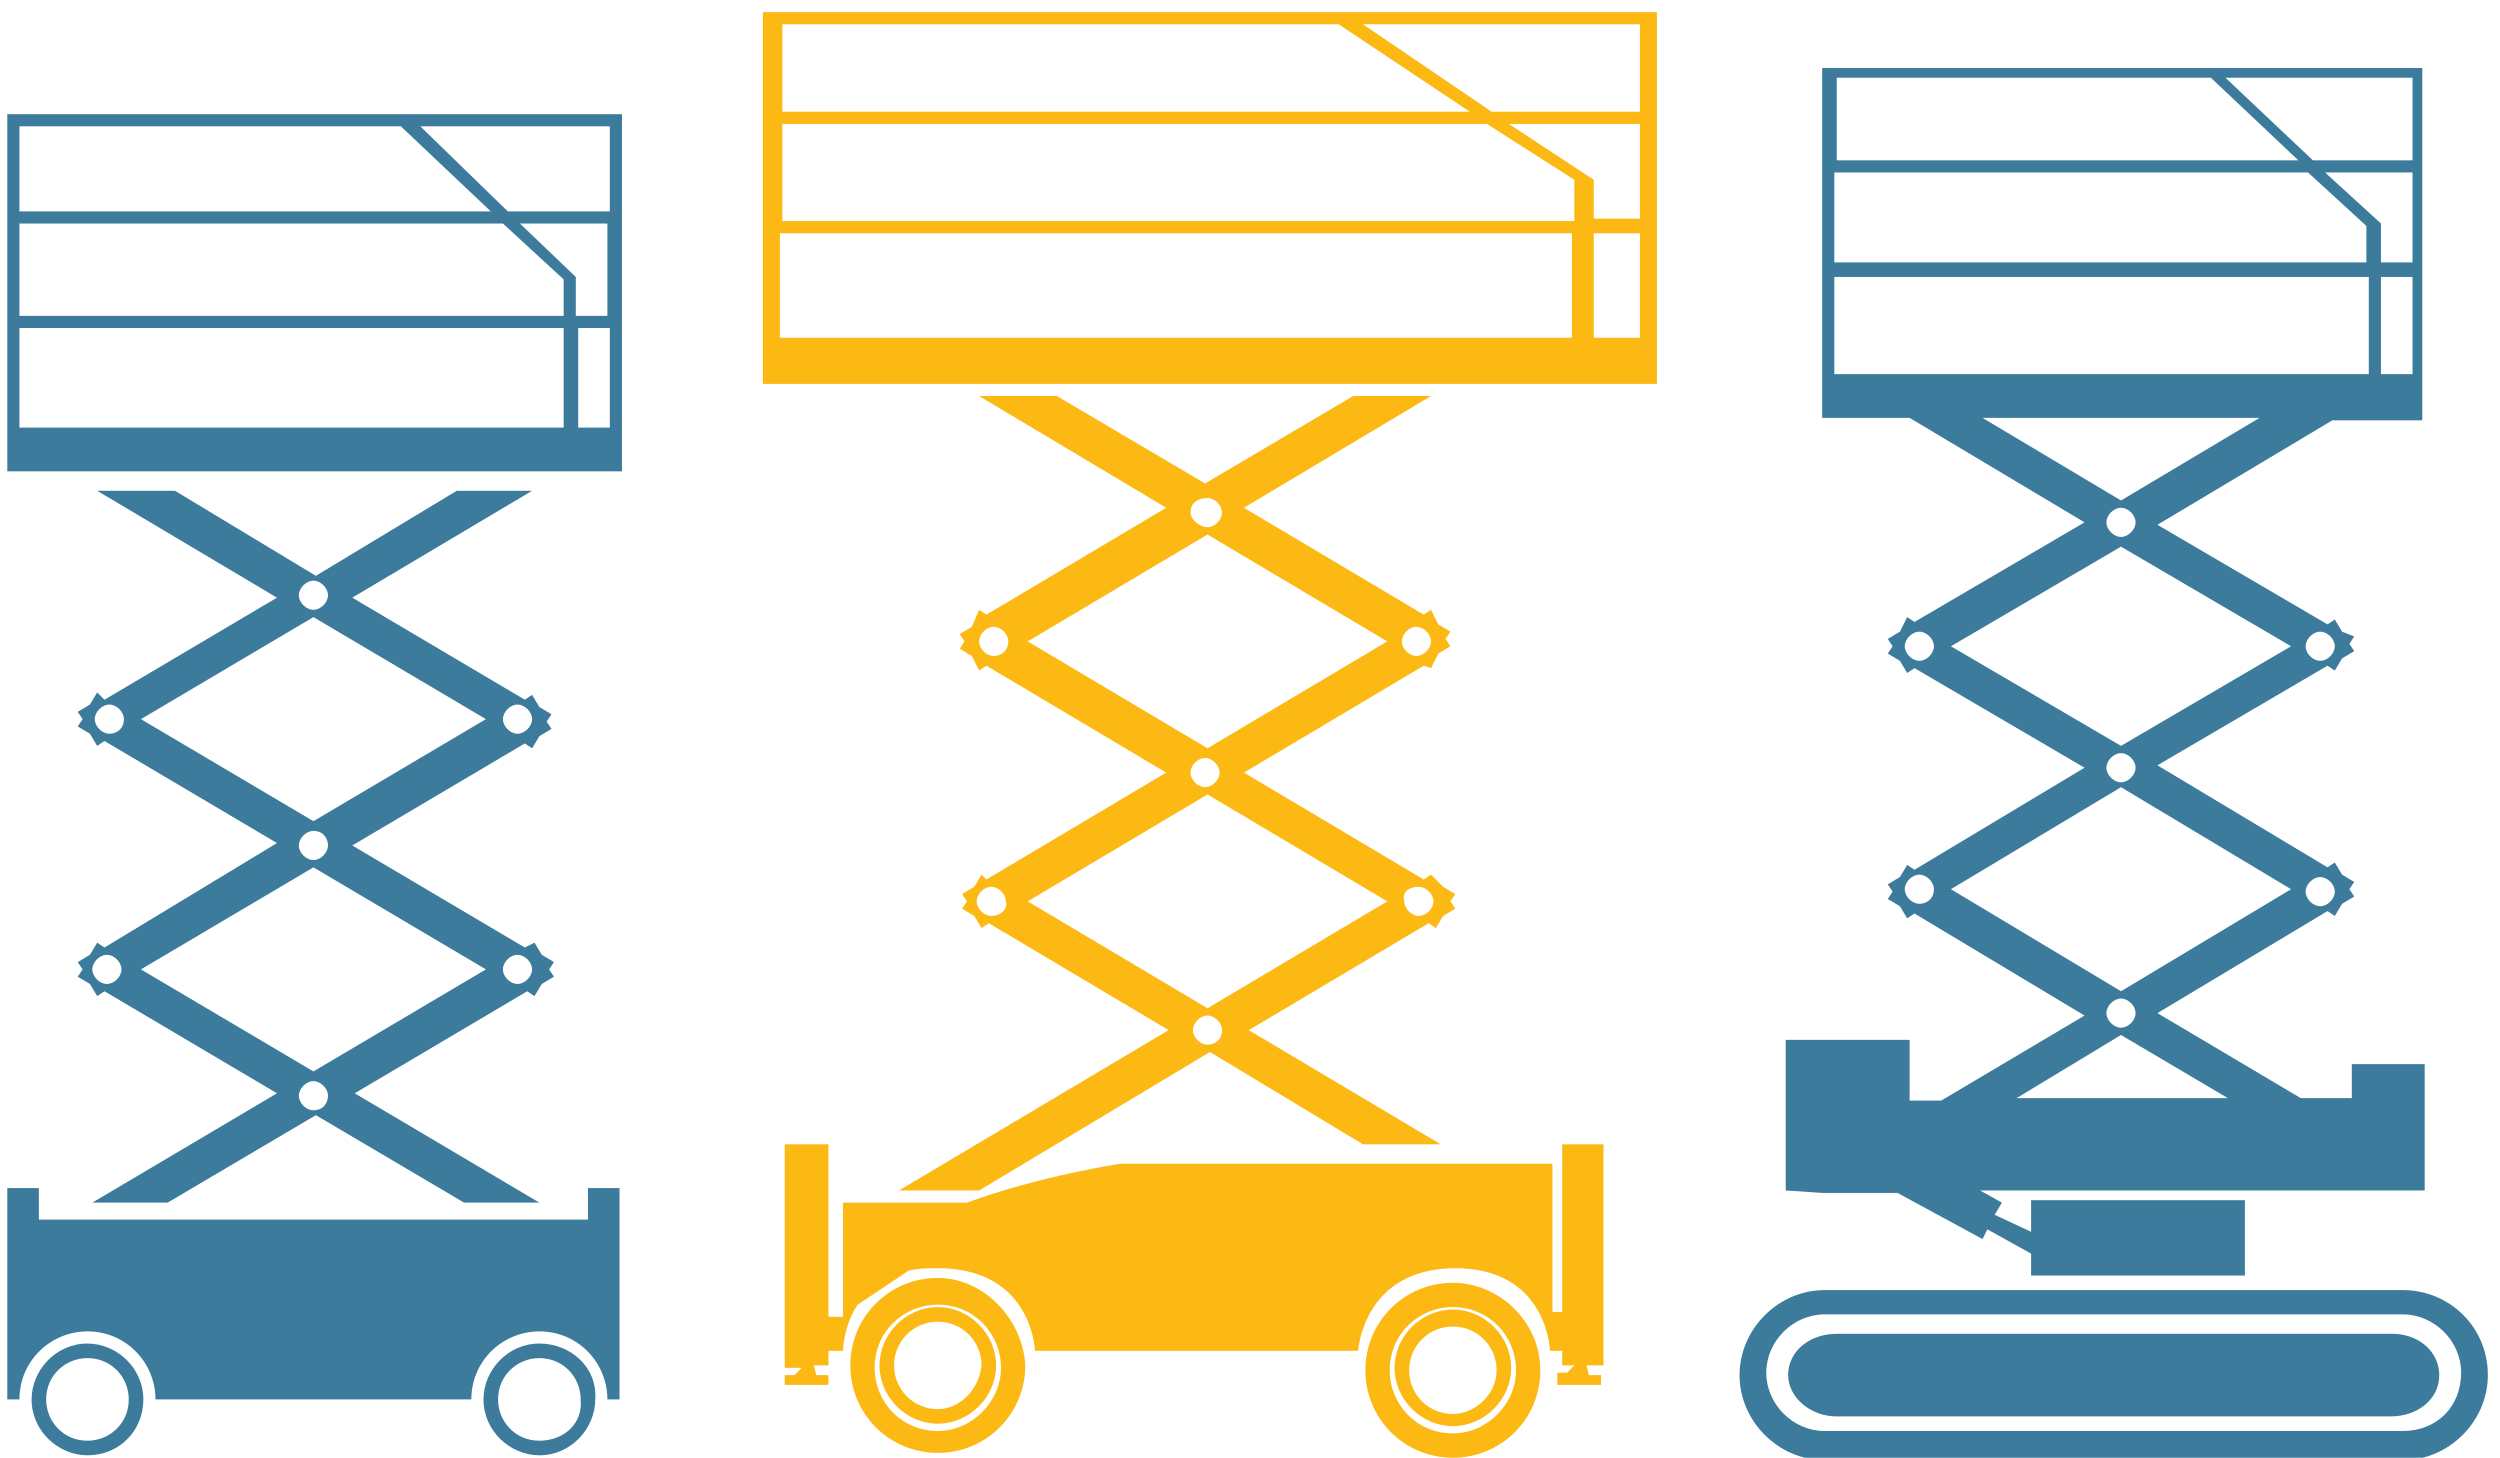
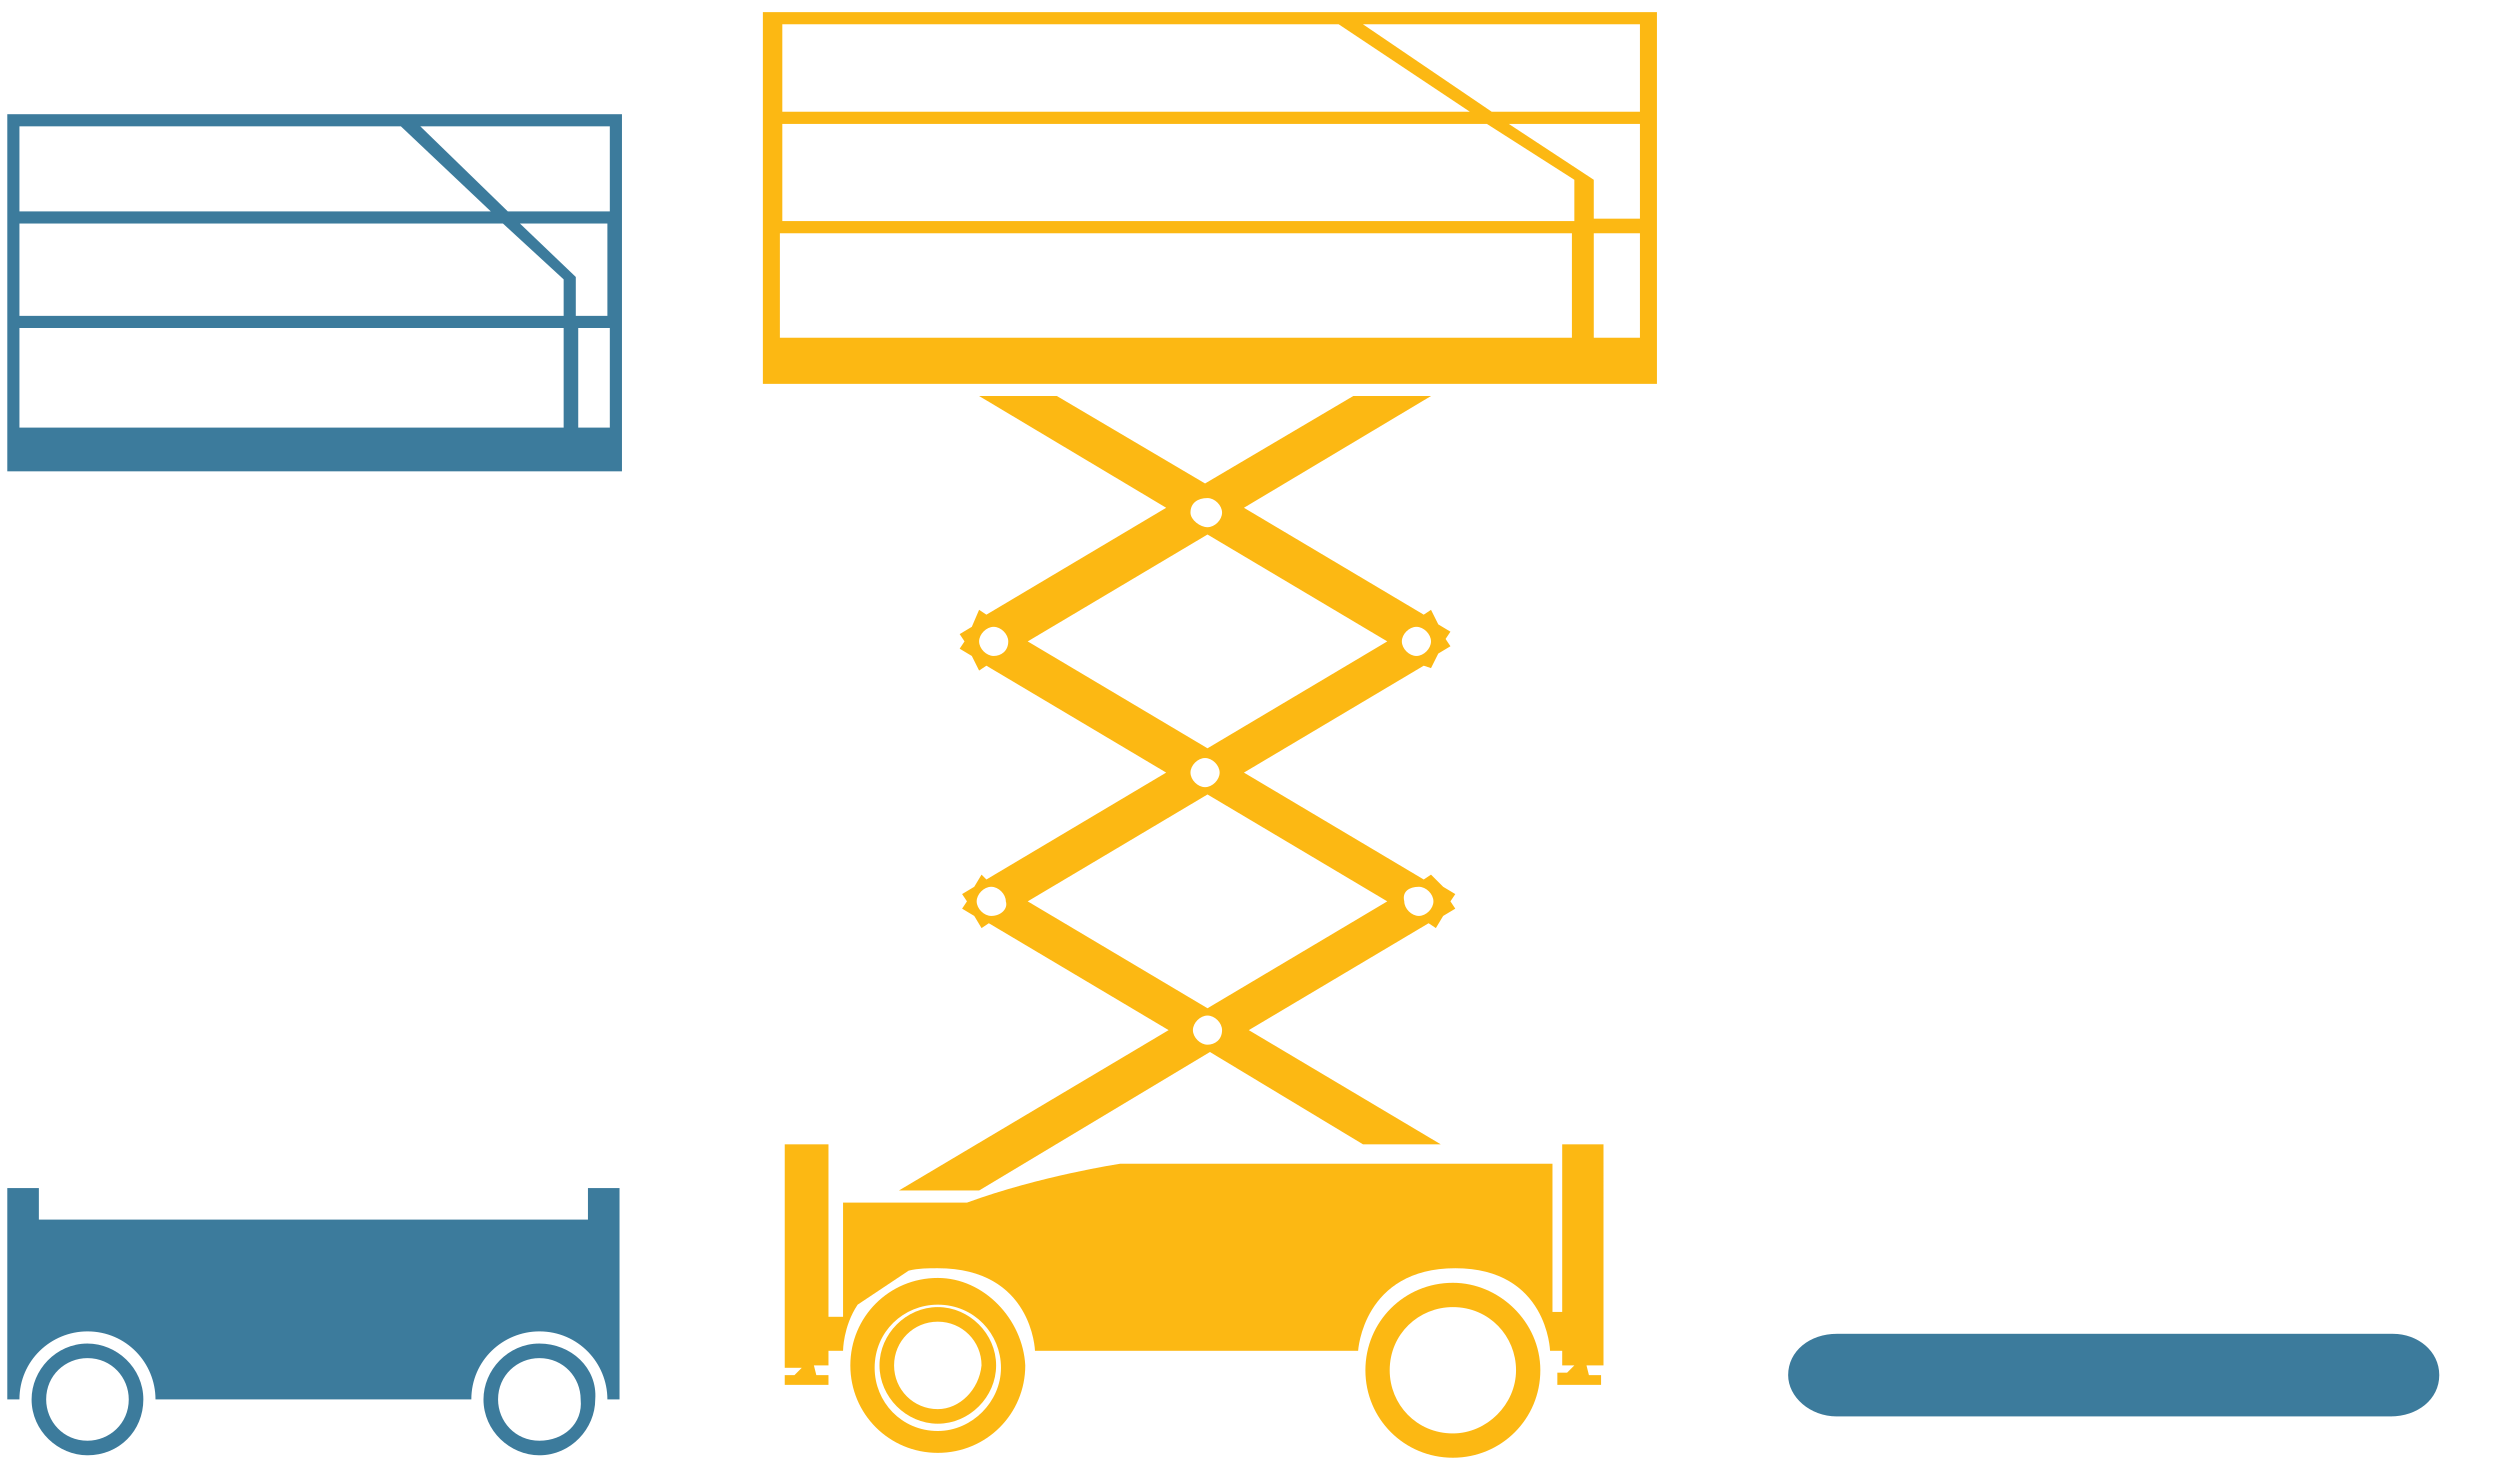
<svg xmlns="http://www.w3.org/2000/svg" version="1.1" id="Layer_1" x="0px" y="0px" viewBox="0 0 102.9 60" style="enable-background:new 0 0 102.9 60;" xml:space="preserve">
  <style type="text/css">
	.st0{fill:#FCB813;}
	.st1{fill:#3C7B9C;}
</style>
  <g>
    <path class="st0" d="M68.1,0.5H31.4v15.3h36.8V0.5z M32.2,1h22.9l5.4,3.6H32.2V1z M64.7,13.9H32.1V9.6h32.6V13.9z M64.8,9.1H32.2   V5.1l29,0l3.6,2.3L64.8,9.1z M62.1,5.1h5.4v3.9h-1.9l0-1.6L62.1,5.1z M67.5,13.9h-1.9V9.6h1.9V13.9z M67.5,4.6l-6.1,0L56.1,1   l11.4,0V4.6z" />
    <path class="st0" d="M58.9,27.5l0.3-0.6l0.5-0.3l-0.2-0.3l0.2-0.3l-0.5-0.3l-0.3-0.6l-0.3,0.2l-7.4-4.4l7.7-4.6h-3.2l-6.1,3.6   l-6.1-3.6h-3.2l7.7,4.6l-7.4,4.4l-0.3-0.2L40,25.8l-0.5,0.3l0.2,0.3l-0.2,0.3L40,27l0.3,0.6l0.3-0.2l7.4,4.4l-7.4,4.4L40.4,36   l-0.3,0.5l-0.5,0.3l0.2,0.3l-0.2,0.3l0.5,0.3l0.3,0.5l0.3-0.2l7.4,4.4l-11.1,6.6h3.3l9.5-5.7l6.3,3.8h3.2l-7.9-4.7l7.4-4.4l0.3,0.2   l0.3-0.5l0.5-0.3l-0.2-0.3l0.2-0.3l-0.5-0.3L58.9,36l-0.3,0.2l-7.4-4.4l7.4-4.4L58.9,27.5z M49.7,20.5c0.3,0,0.6,0.3,0.6,0.6   c0,0.3-0.3,0.6-0.6,0.6S49,21.4,49,21.1C49,20.7,49.3,20.5,49.7,20.5z M40.9,27c-0.3,0-0.6-0.3-0.6-0.6c0-0.3,0.3-0.6,0.6-0.6   c0.3,0,0.6,0.3,0.6,0.6C41.5,26.8,41.2,27,40.9,27z M40.8,37.7c-0.3,0-0.6-0.3-0.6-0.6c0-0.3,0.3-0.6,0.6-0.6s0.6,0.3,0.6,0.6   C41.5,37.4,41.2,37.7,40.8,37.7z M49.7,43c-0.3,0-0.6-0.3-0.6-0.6c0-0.3,0.3-0.6,0.6-0.6s0.6,0.3,0.6,0.6C50.3,42.8,50,43,49.7,43z    M58.4,36.5c0.3,0,0.6,0.3,0.6,0.6c0,0.3-0.3,0.6-0.6,0.6c-0.3,0-0.6-0.3-0.6-0.6C57.7,36.7,58,36.5,58.4,36.5z M57.1,37.1   l-7.4,4.4l-7.4-4.4l7.4-4.4L57.1,37.1z M49,31.8c0-0.3,0.3-0.6,0.6-0.6s0.6,0.3,0.6,0.6c0,0.3-0.3,0.6-0.6,0.6S49,32.1,49,31.8z    M49.7,30.8l-7.4-4.4l7.4-4.4l7.4,4.4L49.7,30.8z M57.7,26.4c0-0.3,0.3-0.6,0.6-0.6c0.3,0,0.6,0.3,0.6,0.6c0,0.3-0.3,0.6-0.6,0.6   C58,27,57.7,26.7,57.7,26.4z" />
    <path class="st0" d="M38.6,53.8c-1.3,0-2.4,1.1-2.4,2.4c0,1.3,1.1,2.4,2.4,2.4c1.3,0,2.4-1.1,2.4-2.4C41,54.9,39.9,53.8,38.6,53.8z    M38.6,58c-1,0-1.8-0.8-1.8-1.8c0-1,0.8-1.8,1.8-1.8c1,0,1.8,0.8,1.8,1.8C40.3,57.2,39.5,58,38.6,58z" />
    <path class="st0" d="M38.6,52.6c-2,0-3.6,1.6-3.6,3.6c0,2,1.6,3.6,3.6,3.6c2,0,3.6-1.6,3.6-3.6C42.1,54.3,40.5,52.6,38.6,52.6z    M38.6,58.9c-1.5,0-2.6-1.2-2.6-2.6c0-1.5,1.2-2.6,2.6-2.6c1.5,0,2.6,1.2,2.6,2.6C41.2,57.7,40,58.9,38.6,58.9z" />
-     <path class="st0" d="M59.8,53.9c-1.3,0-2.4,1.1-2.4,2.4c0,1.3,1.1,2.4,2.4,2.4c1.3,0,2.4-1.1,2.4-2.4C62.2,55,61.1,53.9,59.8,53.9z    M59.8,58.2c-1,0-1.8-0.8-1.8-1.8c0-1,0.8-1.8,1.8-1.8c1,0,1.8,0.8,1.8,1.8C61.6,57.4,60.7,58.2,59.8,58.2z" />
    <path class="st0" d="M59.8,52.8c-2,0-3.6,1.6-3.6,3.6c0,2,1.6,3.6,3.6,3.6c2,0,3.6-1.6,3.6-3.6C63.4,54.4,61.7,52.8,59.8,52.8z    M59.8,59c-1.5,0-2.6-1.2-2.6-2.6c0-1.5,1.2-2.6,2.6-2.6c1.5,0,2.6,1.2,2.6,2.6C62.4,57.8,61.2,59,59.8,59z" />
    <path class="st0" d="M66.1,47.1h-1.8V54h-0.4v-6.1H46.1c0,0-3.3,0.5-6.3,1.6h-5.1v4.7l0,0c-0.4,1.8,0,0,0,0h-0.6v-7.1h-1.8v9.2h0.7   l-0.3,0.3h-0.4V57h1.8v-0.4h-0.5l-0.1-0.4h0.6v-0.6h0.6c0,0,0-1,0.6-1.9l2.1-1.4c0.4-0.1,0.8-0.1,1.2-0.1c3.9,0,4,3.4,4,3.4h13.3   c0,0,0.2-3.4,4-3.4c3.8,0,3.9,3.4,3.9,3.4h0.5v0.6h0.5l-0.3,0.3h-0.4V57h1.8v-0.4h-0.5l-0.1-0.4h0.7V47.1z" />
  </g>
  <g>
    <path class="st1" d="M0.3,4.7v14.7h25.3V4.7H0.3z M0.8,5.2h15.7l3.7,3.5H0.8V5.2z M23.2,17.6H0.8v-4.1h22.4V17.6z M23.2,13H0.8V9.2   l19.9,0l2.5,2.3L23.2,13z M21.4,9.2H25V13h-1.3l0-1.6L21.4,9.2z M25.1,17.6h-1.3v-4.1h1.3V17.6z M25.1,8.7l-4.2,0l-3.6-3.5l7.8,0   V8.7z" />
-     <path class="st1" d="M3.7,40.5L4,41l0.3-0.2l7.1,4.2l-7.6,4.5h3.1l6.1-3.6l6.1,3.6h3.1l-7.6-4.5l7.1-4.2l0.3,0.2l0.3-0.5l0.5-0.3   l-0.2-0.3l0.2-0.3l-0.5-0.3l-0.3-0.5L21.6,39l-7.1-4.2l7.1-4.2l0.3,0.2l0.3-0.5l0.5-0.3l-0.2-0.3l0.2-0.3l-0.5-0.3l-0.3-0.5   l-0.3,0.2l-7.1-4.2l7.4-4.4h-3.1l-5.8,3.5l-5.8-3.5H4l7.4,4.4l-7.1,4.2L4,28.5l-0.3,0.5l-0.5,0.3l0.2,0.3l-0.2,0.3l0.5,0.3L4,30.7   l0.3-0.2l7.1,4.2L4.3,39L4,38.8l-0.3,0.5l-0.5,0.3l0.2,0.3l-0.2,0.3L3.7,40.5z M12.9,45.7c-0.3,0-0.6-0.3-0.6-0.6   c0-0.3,0.3-0.6,0.6-0.6c0.3,0,0.6,0.3,0.6,0.6C13.5,45.4,13.3,45.7,12.9,45.7z M21.3,39.3c0.3,0,0.6,0.3,0.6,0.6   c0,0.3-0.3,0.6-0.6,0.6s-0.6-0.3-0.6-0.6C20.7,39.6,21,39.3,21.3,39.3z M21.3,29c0.3,0,0.6,0.3,0.6,0.6c0,0.3-0.3,0.6-0.6,0.6   s-0.6-0.3-0.6-0.6C20.7,29.3,21,29,21.3,29z M12.9,23.9c0.3,0,0.6,0.3,0.6,0.6c0,0.3-0.3,0.6-0.6,0.6c-0.3,0-0.6-0.3-0.6-0.6   C12.3,24.2,12.6,23.9,12.9,23.9z M4.5,30.2c-0.3,0-0.6-0.3-0.6-0.6c0-0.3,0.3-0.6,0.6-0.6s0.6,0.3,0.6,0.6   C5.1,30,4.8,30.2,4.5,30.2z M5.8,29.6l7.1-4.2l7.1,4.2l-7.1,4.2L5.8,29.6z M13.5,34.8c0,0.3-0.3,0.6-0.6,0.6   c-0.3,0-0.6-0.3-0.6-0.6c0-0.3,0.3-0.6,0.6-0.6C13.3,34.2,13.5,34.5,13.5,34.8z M12.9,35.7l7.1,4.2l-7.1,4.2l-7.1-4.2L12.9,35.7z    M4.4,39.3c0.3,0,0.6,0.3,0.6,0.6c0,0.3-0.3,0.6-0.6,0.6s-0.6-0.3-0.6-0.6C3.8,39.6,4.1,39.3,4.4,39.3z" />
    <path class="st1" d="M22.2,55.3c-1.3,0-2.3,1.1-2.3,2.3c0,1.3,1.1,2.3,2.3,2.3c1.3,0,2.3-1.1,2.3-2.3   C24.6,56.3,23.5,55.3,22.2,55.3z M22.2,59.3c-1,0-1.7-0.8-1.7-1.7c0-1,0.8-1.7,1.7-1.7c1,0,1.7,0.8,1.7,1.7   C24,58.6,23.2,59.3,22.2,59.3z" />
    <path class="st1" d="M24.2,48.9v1.3H1.6v-1.3H0.3v8.7h0.5v0c0-1.6,1.3-2.8,2.8-2.8c1.6,0,2.8,1.3,2.8,2.8v0h13   c0-1.6,1.3-2.8,2.8-2.8c1.6,0,2.8,1.3,2.8,2.8h0.5v-8.7H24.2z" />
    <path class="st1" d="M5.9,57.6c0-1.3-1.1-2.3-2.3-2.3c-1.3,0-2.3,1.1-2.3,2.3c0,1.3,1.1,2.3,2.3,2.3C4.9,59.9,5.9,58.9,5.9,57.6z    M1.9,57.6c0-1,0.8-1.7,1.7-1.7c1,0,1.7,0.8,1.7,1.7c0,1-0.8,1.7-1.7,1.7C2.6,59.3,1.9,58.5,1.9,57.6z" />
  </g>
  <g>
-     <path class="st1" d="M98.9,53.1H75.1c-1.9,0-3.5,1.6-3.5,3.5c0,1.9,1.6,3.5,3.5,3.5h23.8c1.9,0,3.5-1.6,3.5-3.5   C102.4,54.6,100.8,53.1,98.9,53.1z M98.9,58.9H75.1c-1.3,0-2.4-1.1-2.4-2.4c0-1.3,1.1-2.4,2.4-2.4h23.8c1.3,0,2.4,1.1,2.4,2.4   C101.3,57.9,100.3,58.9,98.9,58.9z" />
    <path class="st1" d="M98.5,54.9H75.6c-1.1,0-2,0.7-2,1.7c0,0.9,0.9,1.7,2,1.7h22.8c1.1,0,2-0.7,2-1.7   C100.4,55.6,99.5,54.9,98.5,54.9z" />
-     <path class="st1" d="M75,49.1h3.1l3.5,1.9l0.2-0.4l1.8,1v0.9h8.8v-3.1h-8.8v1.3L82.1,50l0.3-0.5l-0.9-0.5h18.3V46v-1.5v-0.7h-3v1.4   h-2.1l-5.9-3.5l7-4.2l0.3,0.2l0.3-0.5l0.5-0.3l-0.2-0.3l0.2-0.3l-0.5-0.3l-0.3-0.5l-0.3,0.2l-7-4.2l7-4.1l0.3,0.2l0.3-0.5l0.5-0.3   l-0.2-0.3l0.2-0.3L96.4,26l-0.3-0.5l-0.3,0.2l-7-4.1l7.2-4.3h3.7V2.8H75v14.4h3.6l7.2,4.3l-7,4.1l-0.3-0.2L78.2,26l-0.5,0.3   l0.2,0.3l-0.2,0.3l0.5,0.3l0.3,0.5l0.3-0.2l7,4.1l-7,4.2l-0.3-0.2l-0.3,0.5l-0.5,0.3l0.2,0.3l-0.2,0.3l0.5,0.3l0.3,0.5l0.3-0.2   l7,4.2l-5.9,3.5h-1.3v-2.5h-5.1V49L75,49.1L75,49.1z M95.5,36.1c0.3,0,0.6,0.3,0.6,0.6s-0.3,0.6-0.6,0.6s-0.6-0.3-0.6-0.6   S95.2,36.1,95.5,36.1z M95.5,26c0.3,0,0.6,0.3,0.6,0.6s-0.3,0.6-0.6,0.6s-0.6-0.3-0.6-0.6S95.2,26,95.5,26z M95.7,7.1h3.6v3.7H98   l0-1.6L95.7,7.1z M99.3,15.4H98v-4h1.3V15.4z M99.3,3.2v3.4l-4.1,0l-3.6-3.4L99.3,3.2z M75.5,3.2H91l3.6,3.4h-19V3.2z M75.5,7.1   l19.5,0l2.4,2.2l0,1.5H75.5V7.1z M75.5,15.4v-4h22v4H75.5z M81.6,17.2H93l-5.7,3.4L81.6,17.2z M87.9,21.5c0,0.3-0.3,0.6-0.6,0.6   c-0.3,0-0.6-0.3-0.6-0.6c0-0.3,0.3-0.6,0.6-0.6C87.6,20.9,87.9,21.2,87.9,21.5z M79,27.2c-0.3,0-0.6-0.3-0.6-0.6   c0-0.3,0.3-0.6,0.6-0.6c0.3,0,0.6,0.3,0.6,0.6C79.6,26.9,79.3,27.2,79,27.2z M80.3,26.6l7-4.1l7,4.1l-7,4.1L80.3,26.6z M87.9,31.6   c0,0.3-0.3,0.6-0.6,0.6c-0.3,0-0.6-0.3-0.6-0.6c0-0.3,0.3-0.6,0.6-0.6C87.6,31,87.9,31.3,87.9,31.6z M79,37.2   c-0.3,0-0.6-0.3-0.6-0.6c0-0.3,0.3-0.6,0.6-0.6c0.3,0,0.6,0.3,0.6,0.6C79.6,37,79.3,37.2,79,37.2z M80.3,36.6l7-4.2l7,4.2l-7,4.2   L80.3,36.6z M87.9,41.7c0,0.3-0.3,0.6-0.6,0.6c-0.3,0-0.6-0.3-0.6-0.6s0.3-0.6,0.6-0.6C87.6,41.1,87.9,41.4,87.9,41.7z M87.3,42.6   l4.4,2.6h-8.7L87.3,42.6z" />
  </g>
</svg>